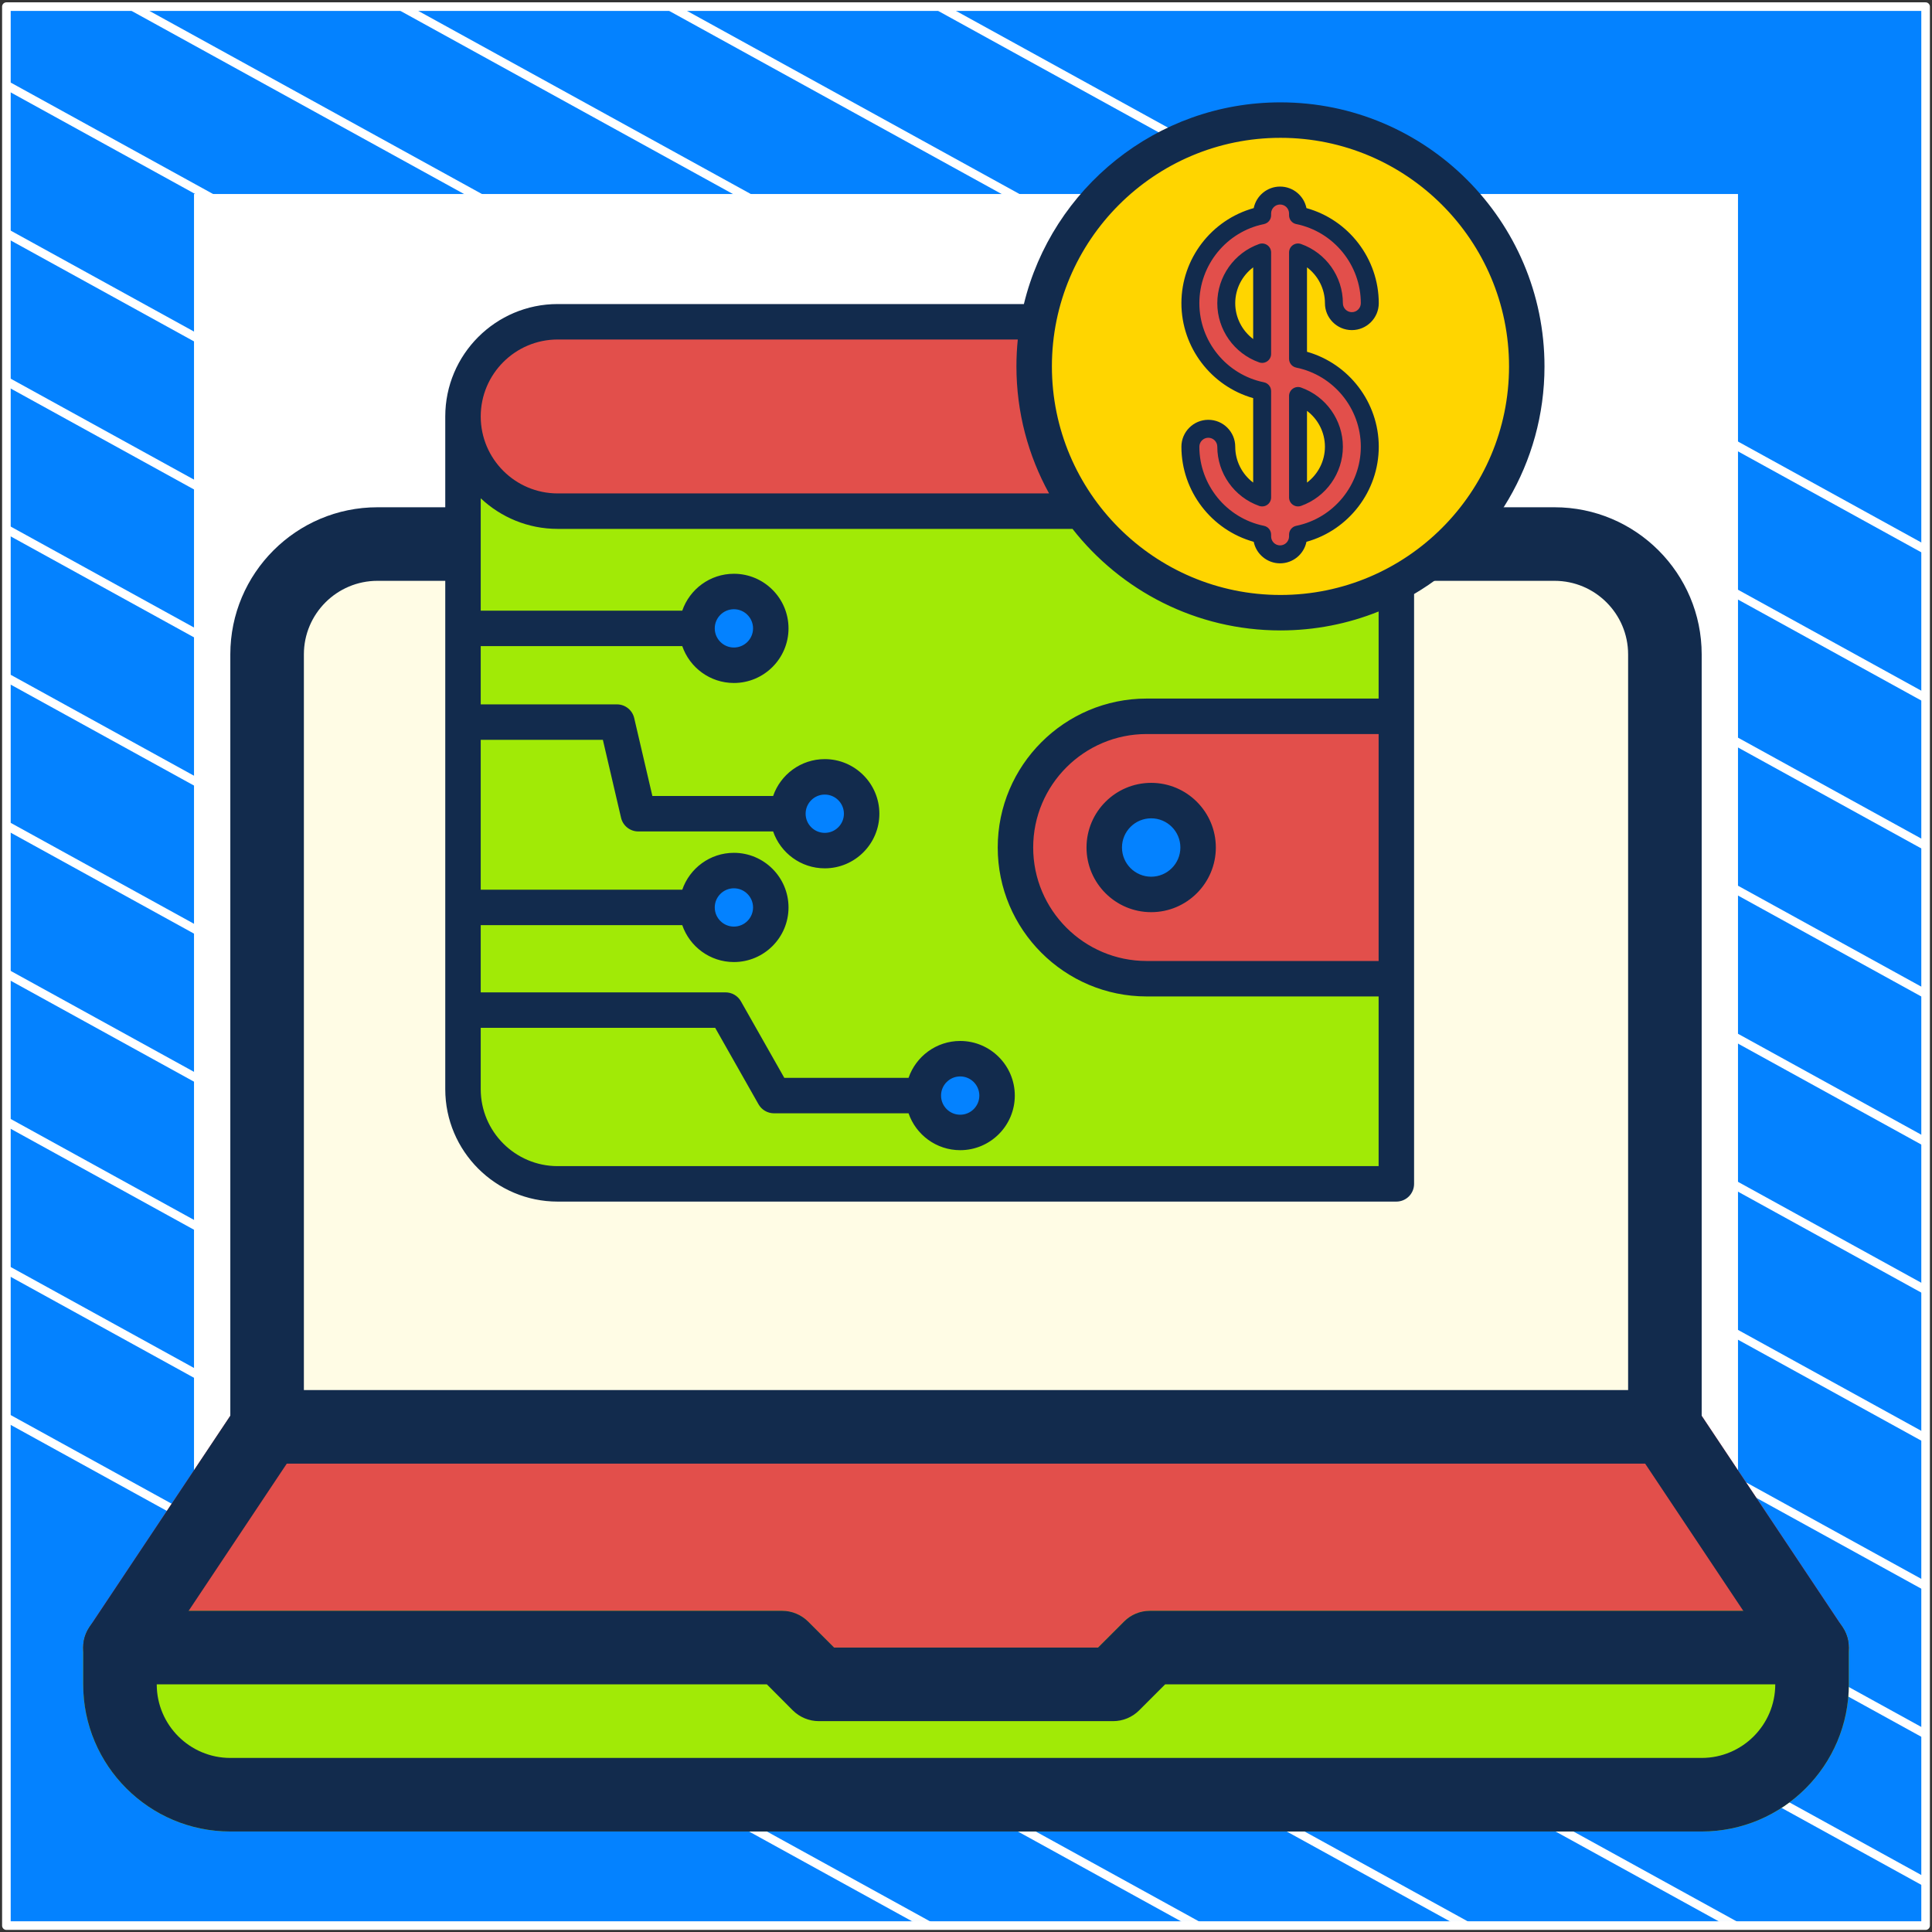
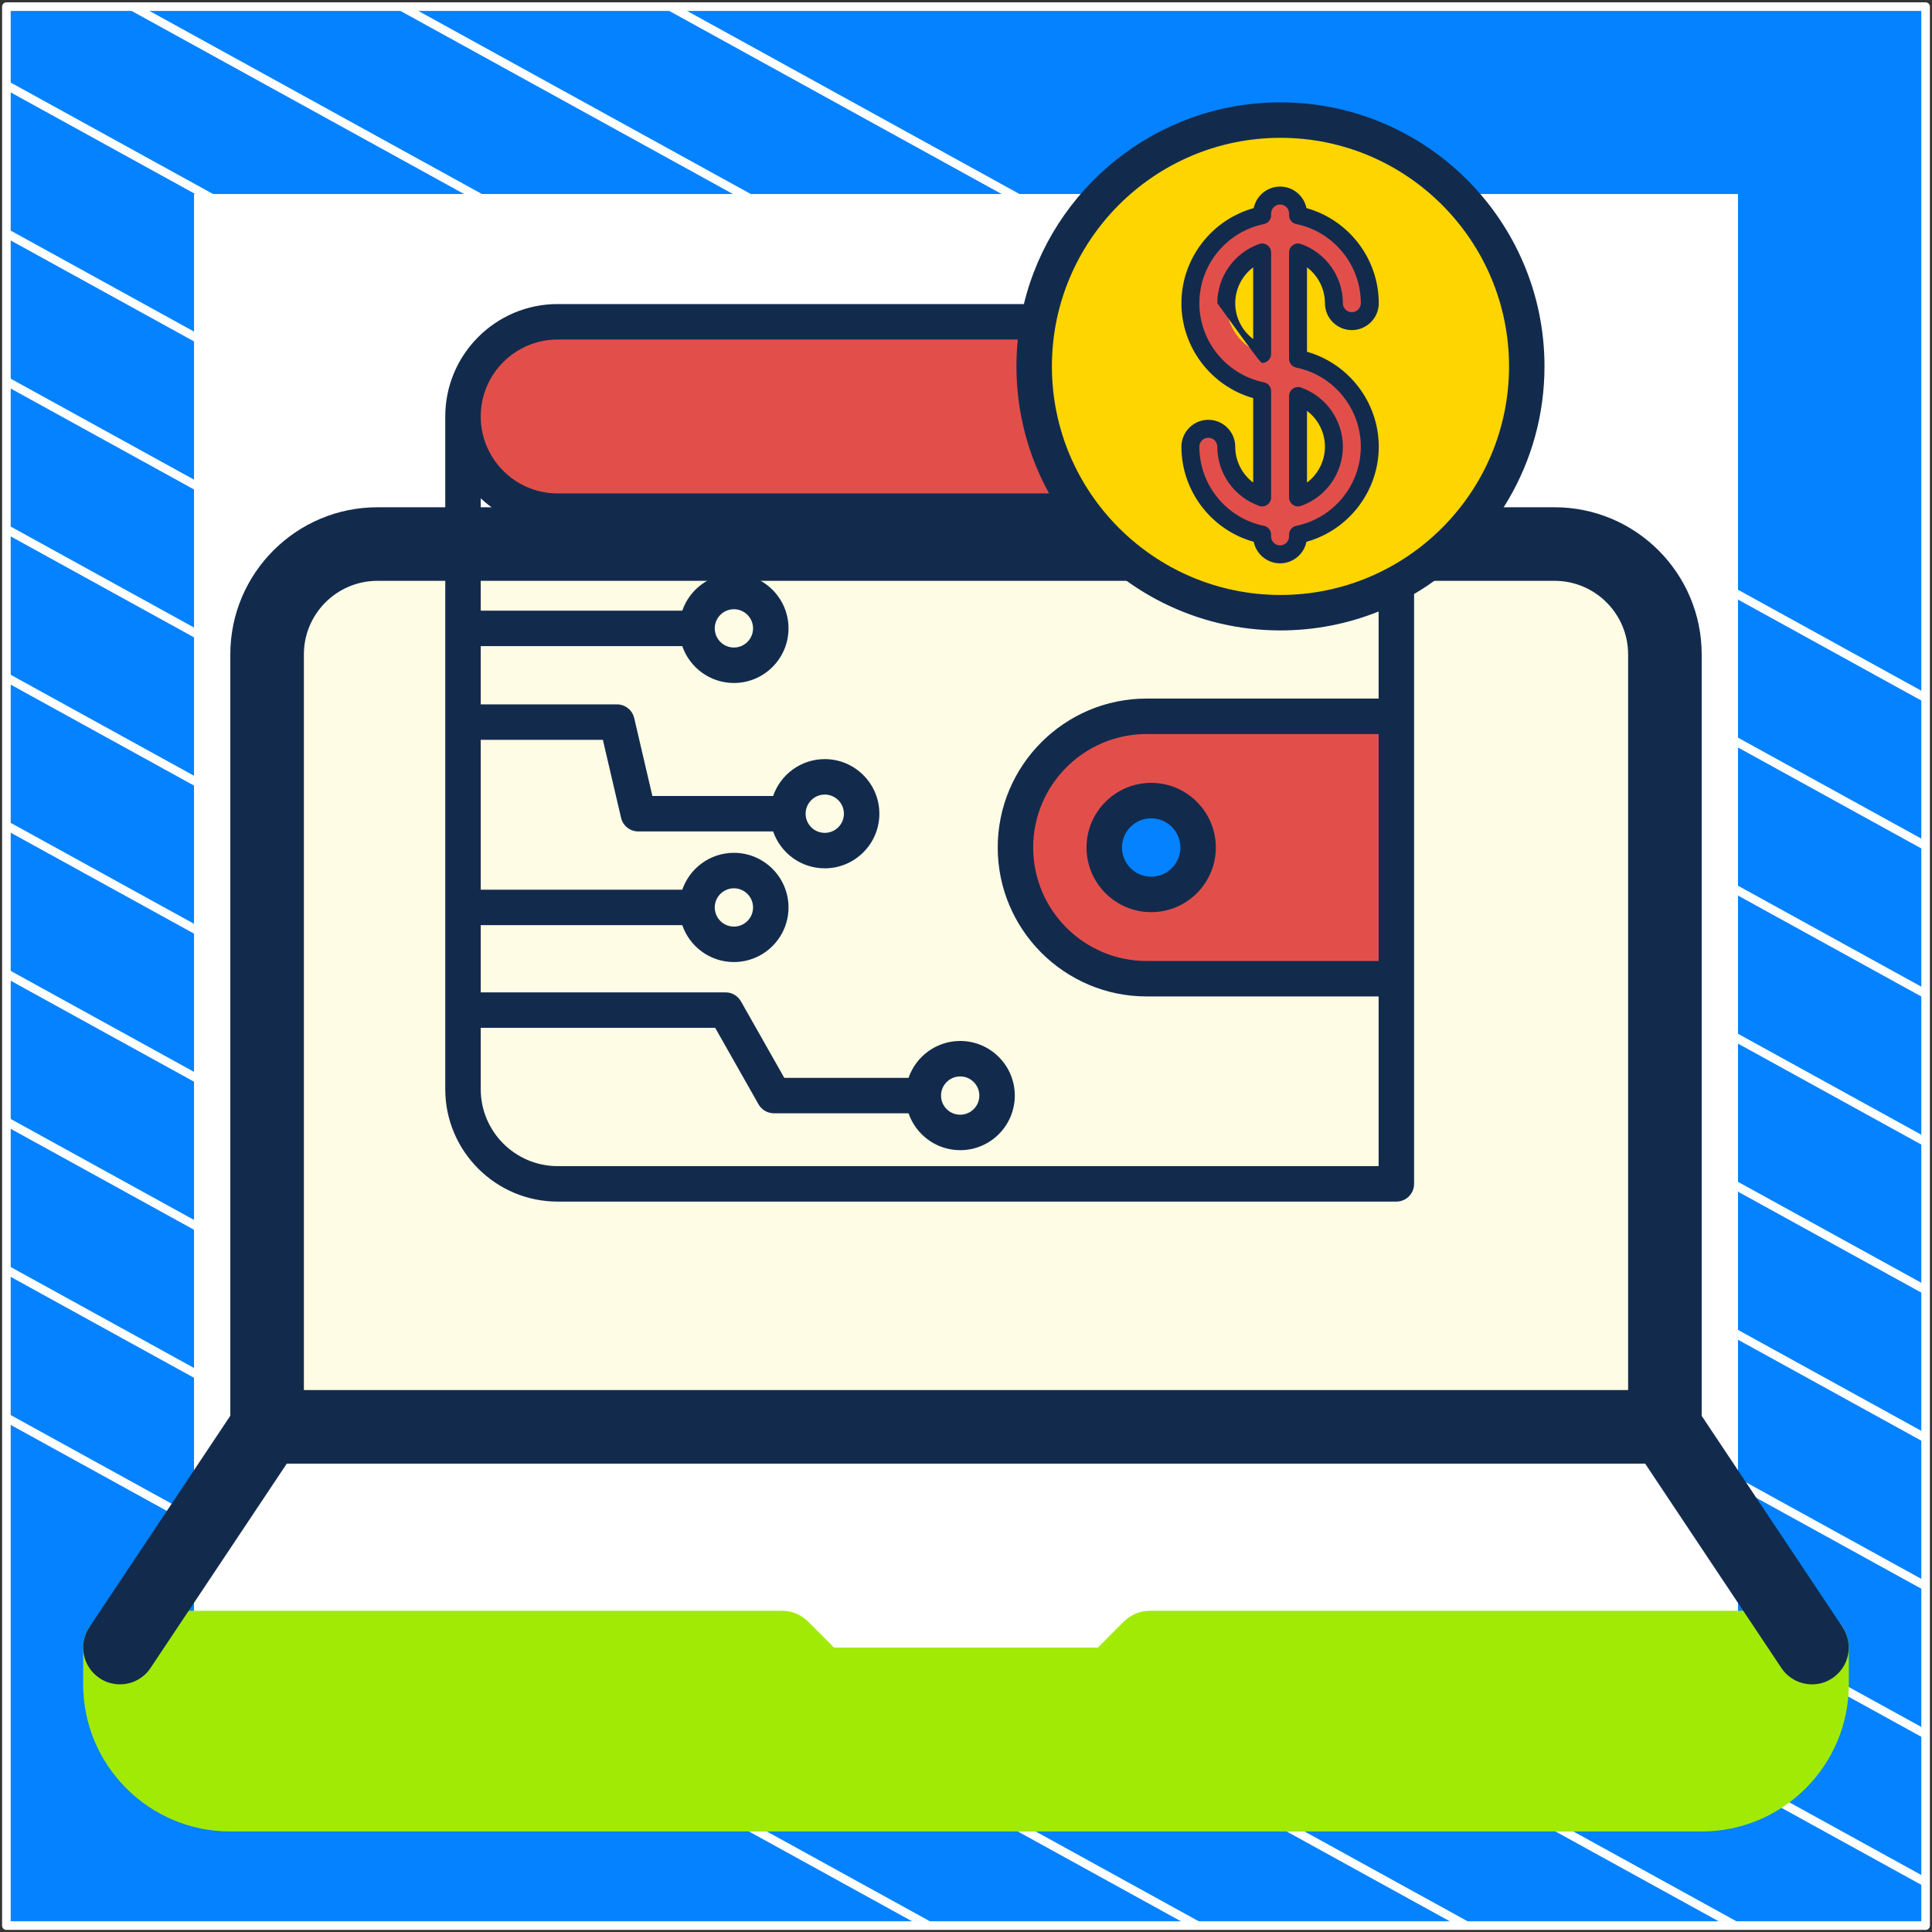
<svg xmlns="http://www.w3.org/2000/svg" width="302" height="302" viewBox="0 0 302 302" fill="none">
  <rect x="0" y="0" width="302" height="302" fill="#333333" stroke="none" />
  <path d="M301 1.038H1V301H301V1.038Z" fill="#0482FF" stroke="white" stroke-width="1.346" stroke-linejoin="round" />
  <mask id="mask0_1_1132" style="mask-type:luminance" maskUnits="userSpaceOnUse" x="1" y="1" width="300" height="300">
    <path d="M301 1H1V300.962H301V1Z" fill="white" />
  </mask>
  <g mask="url(#mask0_1_1132)">
    <path d="M-285.023 64.085L219.795 342.085" stroke="white" stroke-width="1.346" stroke-miterlimit="10" />
    <path d="M-263.954 52.544L240.932 330.581" stroke="white" stroke-width="1.346" stroke-miterlimit="10" />
    <path d="M-242.819 41.04L261.999 319.04" stroke="white" stroke-width="1.346" stroke-miterlimit="10" />
    <path d="M-221.682 29.536L283.136 307.536" stroke="white" stroke-width="1.346" stroke-miterlimit="10" />
    <path d="M-200.545 18.032L304.272 296.032" stroke="white" stroke-width="1.346" stroke-miterlimit="10" />
    <path d="M-179.41 6.528L325.409 284.528" stroke="white" stroke-width="1.346" stroke-miterlimit="10" />
    <path d="M-158.273 -5.014L346.545 273.024" stroke="white" stroke-width="1.346" stroke-miterlimit="10" />
    <path d="M-137.205 -16.517L367.613 261.483" stroke="white" stroke-width="1.346" stroke-miterlimit="10" />
    <path d="M-116.069 -28.021L388.749 249.979" stroke="white" stroke-width="1.346" stroke-miterlimit="10" />
    <path d="M-94.932 -39.525L409.886 238.475" stroke="white" stroke-width="1.346" stroke-miterlimit="10" />
    <path d="M-73.796 -51.029L431.023 226.971" stroke="white" stroke-width="1.346" stroke-miterlimit="10" />
    <path d="M-52.659 -62.533L452.159 215.467" stroke="white" stroke-width="1.346" stroke-miterlimit="10" />
    <path d="M-31.591 -74.075L473.227 203.963" stroke="white" stroke-width="1.346" stroke-miterlimit="10" />
-     <path d="M-10.454 -85.579L494.364 192.422" stroke="white" stroke-width="1.346" stroke-miterlimit="10" />
  </g>
  <path d="M271 31H31V270.975H271V31Z" fill="white" stroke="white" stroke-width="1.346" stroke-miterlimit="10" />
-   <path d="M288.032 254.355L265.031 219.855C263.964 218.245 262.17 217.291 260.249 217.291H41.751C39.83 217.291 38.036 218.245 36.967 219.855L13.968 254.355C12.783 256.113 12.68 258.392 13.693 260.253C14.68 262.117 16.624 263.289 18.753 263.289H283.247C285.376 263.289 287.32 262.117 288.307 260.253C289.32 258.379 289.217 256.113 288.032 254.355Z" fill="#E24F4B" />
  <path d="M283.248 251.79H179.749C178.22 251.79 176.759 252.399 175.679 253.468L171.619 257.541H130.381L126.309 253.468C125.239 252.399 123.78 251.79 122.251 251.79H18.753C15.577 251.79 13.002 254.365 13.002 257.541V263.289C13.002 275.974 23.318 286.29 36.002 286.29H265.998C278.682 286.29 288.998 275.974 288.998 263.289V257.541C288.998 254.365 286.423 251.79 283.248 251.79Z" fill="#A1EA06" />
  <path d="M242.999 85.043H59.001C49.479 85.043 41.751 92.771 41.751 102.293V223.041H260.249V102.293C260.249 92.771 252.521 85.043 242.999 85.043Z" fill="#FFFCE5" />
  <path d="M260.249 228.79H41.751C38.577 228.79 36.002 226.215 36.002 223.041V102.293C36.002 89.608 46.316 79.293 59.001 79.293H242.999C255.682 79.293 265.998 89.608 265.998 102.293V223.041C265.998 226.215 263.422 228.79 260.249 228.79ZM47.501 217.291H254.498V102.293C254.498 95.944 249.335 90.792 242.999 90.792H59.001C52.664 90.792 47.501 95.944 47.501 102.293V217.291Z" fill="#122B4D" />
  <path d="M283.248 263.289C281.384 263.289 279.569 262.392 278.453 260.725L255.452 226.225C253.694 223.593 254.406 220.015 257.051 218.257C259.695 216.497 263.273 217.211 265.021 219.855L288.021 254.355C289.779 256.987 289.068 260.565 286.423 262.323C285.456 262.98 284.351 263.289 283.248 263.289Z" fill="#122B4D" />
  <path d="M18.753 263.289C17.66 263.289 16.554 262.98 15.567 262.323C12.922 260.565 12.208 256.987 13.969 254.355L36.967 219.855C38.715 217.221 42.279 216.497 44.937 218.257C47.582 220.015 48.295 223.593 46.535 226.225L23.535 260.725C22.431 262.392 20.604 263.289 18.753 263.289Z" fill="#122B4D" />
-   <path d="M265.998 286.29H36.002C23.318 286.29 13.002 275.974 13.002 263.289V257.541C13.002 254.365 15.577 251.79 18.753 251.79H122.251C123.78 251.79 125.239 252.399 126.321 253.468L130.392 257.541H171.632L175.702 253.468C176.759 252.399 178.22 251.79 179.749 251.79H283.248C286.423 251.79 288.998 254.365 288.998 257.541V263.289C288.998 275.974 278.682 286.29 265.998 286.29ZM24.501 263.289C24.501 269.638 29.664 274.791 36.002 274.791H265.998C272.334 274.791 277.499 269.638 277.499 263.289H182.13L178.058 267.362C176.988 268.429 175.529 269.04 174 269.04H128C126.471 269.04 125.01 268.429 123.929 267.362L119.87 263.289H24.501Z" fill="#122B4D" />
  <path fill-rule="evenodd" clip-rule="evenodd" d="M202.539 51.684H87.232C79.092 51.684 72.431 58.344 72.431 66.484C72.431 74.625 79.092 81.285 87.232 81.285H204.271V53.415C204.271 52.462 203.493 51.684 202.539 51.684Z" fill="#E24F4B" />
-   <path fill-rule="evenodd" clip-rule="evenodd" d="M216.598 81.286H192.258H87.232C79.092 81.286 72.431 74.625 72.431 66.485V171.64C72.431 179.78 79.092 186.441 87.232 186.441H216.598C217.552 186.441 218.33 185.663 218.33 184.709V83.018C218.33 82.064 217.552 81.286 216.598 81.286Z" fill="#A1EA06" />
-   <path fill-rule="evenodd" clip-rule="evenodd" d="M150.151 166.877C153.334 166.877 155.915 169.458 155.915 172.641C155.915 175.825 153.334 178.406 150.151 178.406C146.967 178.406 144.386 175.825 144.386 172.641C144.386 169.458 146.967 166.877 150.151 166.877ZM114.779 93.846C117.963 93.846 120.544 96.427 120.544 99.61C120.544 102.794 117.963 105.375 114.779 105.375C111.596 105.375 109.015 102.794 109.015 99.61C109.015 96.427 111.596 93.846 114.779 93.846ZM128.982 122.818C132.165 122.818 134.746 125.399 134.746 128.583C134.746 131.767 132.165 134.347 128.982 134.347C125.798 134.347 123.217 131.767 123.217 128.583C123.217 125.399 125.798 122.818 128.982 122.818ZM114.779 137.469C117.963 137.469 120.544 140.05 120.544 143.234C120.544 146.417 117.963 148.998 114.779 148.998C111.596 148.998 109.015 146.417 109.015 143.234C109.015 140.05 111.596 137.469 114.779 137.469Z" fill="#0482FF" />
  <path fill-rule="evenodd" clip-rule="evenodd" d="M150.151 166.877C153.334 166.877 155.915 169.458 155.915 172.641C155.915 175.825 153.334 178.406 150.151 178.406C149.806 178.406 149.469 178.375 149.141 178.318C151.843 177.84 153.895 175.48 153.895 172.641C153.895 169.803 151.843 167.443 149.141 166.965C149.468 166.907 149.806 166.877 150.151 166.877ZM114.779 93.846C117.963 93.846 120.544 96.427 120.544 99.61C120.544 102.794 117.963 105.375 114.779 105.375C114.435 105.375 114.097 105.344 113.769 105.286C116.471 104.809 118.523 102.449 118.523 99.61C118.523 96.771 116.471 94.412 113.769 93.934C114.097 93.876 114.435 93.846 114.779 93.846ZM128.982 122.818C132.166 122.818 134.746 125.399 134.746 128.583C134.746 131.767 132.166 134.347 128.982 134.347C128.637 134.347 128.3 134.317 127.972 134.259C130.673 133.781 132.726 131.422 132.726 128.583C132.726 125.744 130.674 123.385 127.972 122.907C128.299 122.849 128.637 122.818 128.982 122.818ZM114.779 137.469C117.963 137.469 120.544 140.05 120.544 143.234C120.544 146.417 117.963 148.998 114.779 148.998C114.435 148.998 114.097 148.968 113.769 148.91C116.471 148.432 118.523 146.072 118.523 143.234C118.523 140.395 116.471 138.035 113.769 137.557C114.097 137.5 114.435 137.469 114.779 137.469Z" fill="#0482FF" />
  <path fill-rule="evenodd" clip-rule="evenodd" d="M218.33 113.354H179.298C168.018 113.354 158.789 122.583 158.789 133.863C158.789 145.143 168.018 154.372 179.298 154.372H218.329V113.354H218.33Z" fill="#E24F4B" />
  <path fill-rule="evenodd" clip-rule="evenodd" d="M180.004 141.199C184.045 141.199 187.34 137.904 187.34 133.864C187.34 129.823 184.045 126.528 180.004 126.528C175.964 126.528 172.669 129.824 172.669 133.864C172.669 137.904 175.964 141.199 180.004 141.199Z" fill="#0482FF" />
  <path fill-rule="evenodd" clip-rule="evenodd" d="M180.004 126.528C180.454 126.528 180.894 126.569 181.322 126.646C177.899 127.267 175.303 130.262 175.303 133.864C175.303 137.465 177.899 140.46 181.322 141.081C180.894 141.159 180.454 141.199 180.004 141.199C175.953 141.199 172.669 137.915 172.669 133.864C172.669 129.812 175.953 126.528 180.004 126.528Z" fill="#0482FF" />
  <path d="M200.215 97.157C221.477 97.157 238.714 79.921 238.714 58.658C238.714 37.395 221.477 20.158 200.215 20.158C178.952 20.158 161.715 37.395 161.715 58.658C161.715 79.921 178.952 97.157 200.215 97.157Z" fill="#FFD500" />
  <path d="M202.901 56.088V39.462C206.165 40.62 208.51 43.737 208.51 47.393C208.51 48.942 209.765 50.197 211.314 50.197C212.863 50.197 214.118 48.942 214.118 47.393C214.118 40.621 209.293 34.956 202.901 33.653V33.371C202.901 31.822 201.645 30.567 200.096 30.567C198.548 30.567 197.292 31.822 197.292 33.371V33.653C190.899 34.956 186.074 40.621 186.074 47.393C186.074 54.165 190.899 59.83 197.292 61.133V77.759C194.028 76.601 191.683 73.484 191.683 69.828C191.683 68.279 190.428 67.024 188.879 67.024C187.33 67.024 186.074 68.279 186.074 69.828C186.074 76.6 190.899 82.265 197.292 83.568V83.85C197.292 85.399 198.548 86.654 200.096 86.654C201.645 86.654 202.901 85.399 202.901 83.85V83.568C209.293 82.265 214.118 76.6 214.118 69.828C214.118 63.056 209.293 57.391 202.901 56.088ZM191.683 47.393C191.683 43.737 194.028 40.62 197.292 39.462V55.324C194.028 54.166 191.683 51.049 191.683 47.393ZM202.901 77.759V61.897C206.165 63.055 208.51 66.172 208.51 69.828C208.51 73.484 206.165 76.601 202.901 77.759Z" fill="#E24F4B" />
  <path d="M193.086 69.828C193.086 67.509 191.199 65.622 188.879 65.622C186.559 65.622 184.672 67.509 184.672 69.828C184.672 76.771 189.365 82.859 195.975 84.693C196.366 86.61 198.066 88.057 200.096 88.057C202.127 88.057 203.827 86.61 204.218 84.693C210.828 82.859 215.521 76.771 215.521 69.828C215.521 62.916 210.868 56.849 204.303 54.987V41.789C206.034 43.091 207.107 45.155 207.107 47.393C207.107 49.712 208.994 51.6 211.314 51.6C213.634 51.6 215.521 49.712 215.521 47.393C215.521 40.451 210.828 34.362 204.218 32.529C203.827 30.611 202.127 29.165 200.096 29.165C198.066 29.165 196.366 30.611 195.975 32.529C189.365 34.362 184.672 40.451 184.672 47.393C184.672 54.306 189.325 60.372 195.89 62.234V75.433C194.159 74.13 193.086 72.066 193.086 69.828ZM197.572 59.759C191.722 58.567 187.477 53.366 187.477 47.393C187.477 41.42 191.722 36.219 197.572 35.027C198.225 34.894 198.694 34.32 198.694 33.653V33.371C198.694 32.598 199.323 31.969 200.096 31.969C200.87 31.969 201.499 32.598 201.499 33.371V33.653C201.499 34.32 201.968 34.894 202.621 35.027C208.471 36.219 212.716 41.42 212.716 47.393C212.716 48.166 212.087 48.795 211.314 48.795C210.541 48.795 209.912 48.166 209.912 47.393C209.912 43.247 207.283 39.529 203.37 38.141C202.94 37.989 202.464 38.054 202.092 38.317C201.72 38.58 201.499 39.007 201.499 39.462V56.088C201.499 56.755 201.968 57.329 202.621 57.462C208.471 58.654 212.716 63.855 212.716 69.828C212.716 75.801 208.471 81.002 202.621 82.194C201.968 82.327 201.499 82.902 201.499 83.568V83.85C201.499 84.623 200.87 85.252 200.096 85.252C199.323 85.252 198.694 84.623 198.694 83.85V83.568C198.694 82.902 198.225 82.327 197.572 82.194C191.722 81.002 187.477 75.801 187.477 69.828C187.477 69.055 188.106 68.426 188.879 68.426C189.652 68.426 190.281 69.055 190.281 69.828C190.281 73.974 192.91 77.692 196.823 79.08C197.252 79.233 197.729 79.167 198.101 78.904C198.473 78.642 198.694 78.215 198.694 77.759V61.133C198.694 60.467 198.225 59.892 197.572 59.759Z" fill="#122B4D" />
-   <path d="M198.694 39.462C198.694 39.007 198.473 38.58 198.101 38.317C197.729 38.054 197.252 37.989 196.823 38.141C192.91 39.529 190.281 43.247 190.281 47.393C190.281 51.539 192.91 55.257 196.823 56.645C196.976 56.699 197.134 56.726 197.292 56.726C197.578 56.726 197.861 56.639 198.101 56.469C198.473 56.206 198.694 55.779 198.694 55.324V39.462H198.694ZM195.89 52.997C194.159 51.695 193.085 49.631 193.085 47.393C193.085 45.155 194.159 43.091 195.89 41.788V52.997Z" fill="#122B4D" />
+   <path d="M198.694 39.462C198.694 39.007 198.473 38.58 198.101 38.317C197.729 38.054 197.252 37.989 196.823 38.141C192.91 39.529 190.281 43.247 190.281 47.393C196.976 56.699 197.134 56.726 197.292 56.726C197.578 56.726 197.861 56.639 198.101 56.469C198.473 56.206 198.694 55.779 198.694 55.324V39.462H198.694ZM195.89 52.997C194.159 51.695 193.085 49.631 193.085 47.393C193.085 45.155 194.159 43.091 195.89 41.788V52.997Z" fill="#122B4D" />
  <path d="M202.092 78.904C202.332 79.074 202.615 79.161 202.901 79.161C203.059 79.161 203.217 79.134 203.37 79.08C207.283 77.692 209.912 73.974 209.912 69.828C209.912 65.682 207.283 61.964 203.37 60.576C202.941 60.423 202.464 60.489 202.092 60.752C201.72 61.015 201.499 61.442 201.499 61.897V77.759C201.499 78.214 201.72 78.642 202.092 78.904ZM204.303 64.224C206.034 65.526 207.107 67.59 207.107 69.828C207.107 72.066 206.034 74.13 204.303 75.433V64.224Z" fill="#122B4D" />
  <path fill-rule="evenodd" clip-rule="evenodd" d="M200.156 93.002C219.857 93.002 235.885 76.974 235.885 57.273C235.885 37.571 219.857 21.544 200.156 21.544C180.454 21.544 164.427 37.571 164.427 57.273C164.427 76.974 180.454 93.002 200.156 93.002ZM111.727 98.225C111.727 96.575 113.07 95.231 114.72 95.231C116.371 95.231 117.713 96.575 117.713 98.225C117.713 99.875 116.37 101.217 114.72 101.217C113.07 101.217 111.727 99.875 111.727 98.225ZM125.93 127.197C125.93 125.548 127.273 124.203 128.923 124.203C130.574 124.203 131.916 125.548 131.916 127.197C131.916 128.849 130.574 130.189 128.923 130.189C127.273 130.189 125.93 128.849 125.93 127.197ZM111.727 141.848C111.727 140.198 113.07 138.854 114.72 138.854C116.371 138.854 117.713 140.198 117.713 141.848C117.713 143.499 116.37 144.84 114.72 144.84C113.07 144.84 111.727 143.499 111.727 141.848ZM147.099 171.255C147.099 169.605 148.442 168.261 150.092 168.261C151.742 168.261 153.085 169.605 153.085 171.255C153.085 172.907 151.742 174.247 150.092 174.247C148.442 174.247 147.099 172.907 147.099 171.255ZM215.499 109.197V95.585C210.753 97.493 205.575 98.545 200.156 98.545C186.969 98.545 175.208 92.328 167.647 82.673H87.174C82.522 82.673 78.29 80.851 75.144 77.892V95.453H106.649C107.802 92.104 110.984 89.689 114.72 89.689C119.427 89.689 123.256 93.519 123.256 98.225C123.256 102.93 119.427 106.761 114.72 106.761C110.984 106.761 107.802 104.346 106.649 100.997H75.144V110.104H96.436C97.724 110.104 98.842 110.991 99.135 112.244L101.976 124.425H120.851C122.004 121.075 125.186 118.661 128.923 118.661C133.629 118.661 137.458 122.492 137.458 127.196C137.458 131.904 133.629 135.733 128.923 135.733C125.186 135.733 122.004 133.318 120.851 129.967H99.778C98.49 129.967 97.371 129.081 97.079 127.828L94.237 115.646H75.144V139.075H106.649C107.802 135.724 110.983 133.309 114.72 133.309C119.427 133.309 123.256 137.141 123.256 141.847C123.256 146.555 119.427 150.382 114.72 150.382C110.984 150.382 107.803 147.968 106.649 144.617H75.144V155.122H113.408C114.406 155.122 115.327 155.655 115.818 156.524L122.597 168.482H142.02C143.174 165.133 146.355 162.718 150.092 162.718C154.798 162.718 158.628 166.55 158.628 171.255C158.628 175.962 154.798 179.79 150.092 179.79C146.355 179.79 143.173 177.376 142.02 174.025H120.983C119.985 174.025 119.064 173.488 118.571 172.622L111.793 160.664H75.144V170.253C75.144 176.886 80.541 182.283 87.174 182.283H215.499V155.759H179.24C166.403 155.759 155.959 145.313 155.959 132.476C155.959 119.64 166.402 109.196 179.24 109.196H215.499V109.197ZM215.499 150.216H179.24C169.459 150.216 161.502 142.259 161.502 132.477C161.502 122.697 169.459 114.74 179.24 114.74H215.499V150.216ZM87.174 53.069H159.096C158.955 54.452 158.883 55.854 158.883 57.273C158.883 64.465 160.735 71.234 163.984 77.129H87.174C80.542 77.129 75.148 71.736 75.144 65.106V65.1C75.144 58.467 80.54 53.069 87.174 53.069ZM241.427 57.273C241.427 34.515 222.913 16 200.156 16C180.755 16 164.441 29.457 160.049 47.527H87.174C77.484 47.527 69.601 55.41 69.601 65.1V65.107V170.254C69.601 179.943 77.484 187.827 87.174 187.827H218.271C219.801 187.827 221.042 186.588 221.042 185.056V92.856C233.231 85.674 241.427 72.415 241.427 57.273ZM179.946 127.915C182.463 127.915 184.51 129.961 184.51 132.477C184.51 134.994 182.463 137.042 179.946 137.042C177.429 137.042 175.382 134.994 175.382 132.477C175.381 129.961 177.429 127.915 179.946 127.915ZM169.839 132.477C169.839 126.905 174.373 122.372 179.946 122.372C185.518 122.372 190.053 126.905 190.053 132.477C190.053 138.05 185.519 142.585 179.946 142.585C174.373 142.585 169.839 138.05 169.839 132.477Z" fill="#122B4D" />
</svg>